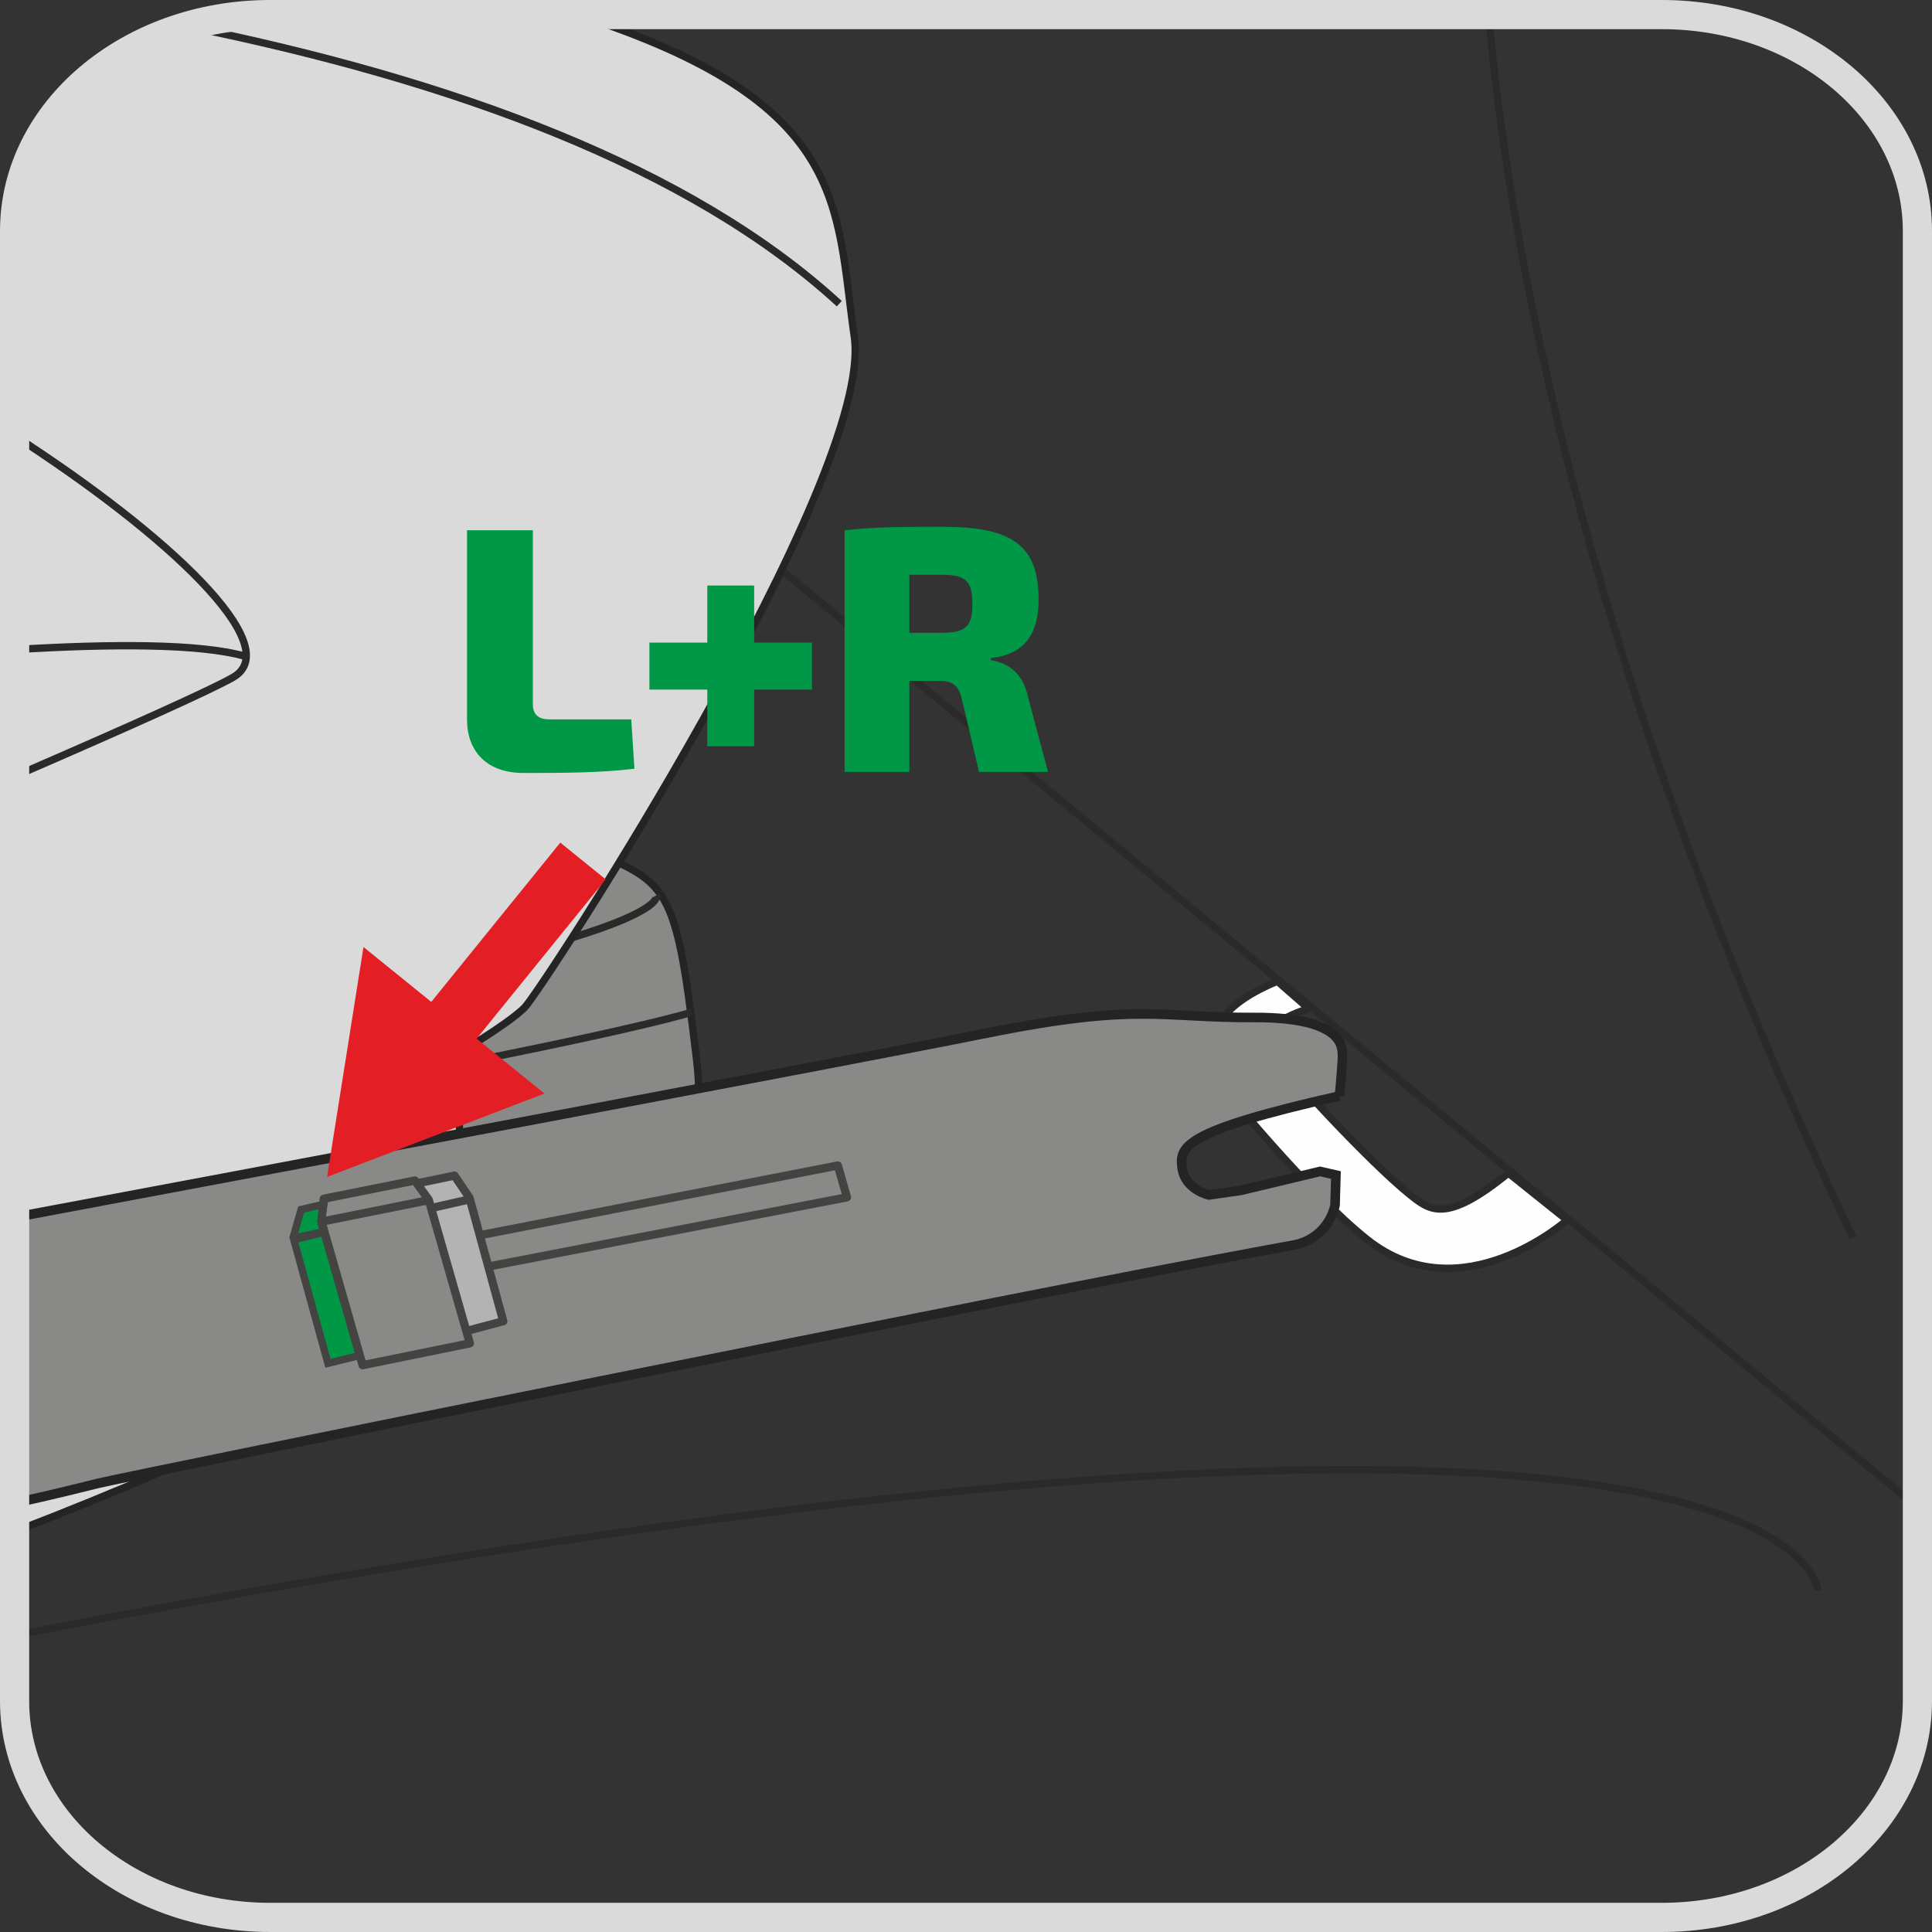
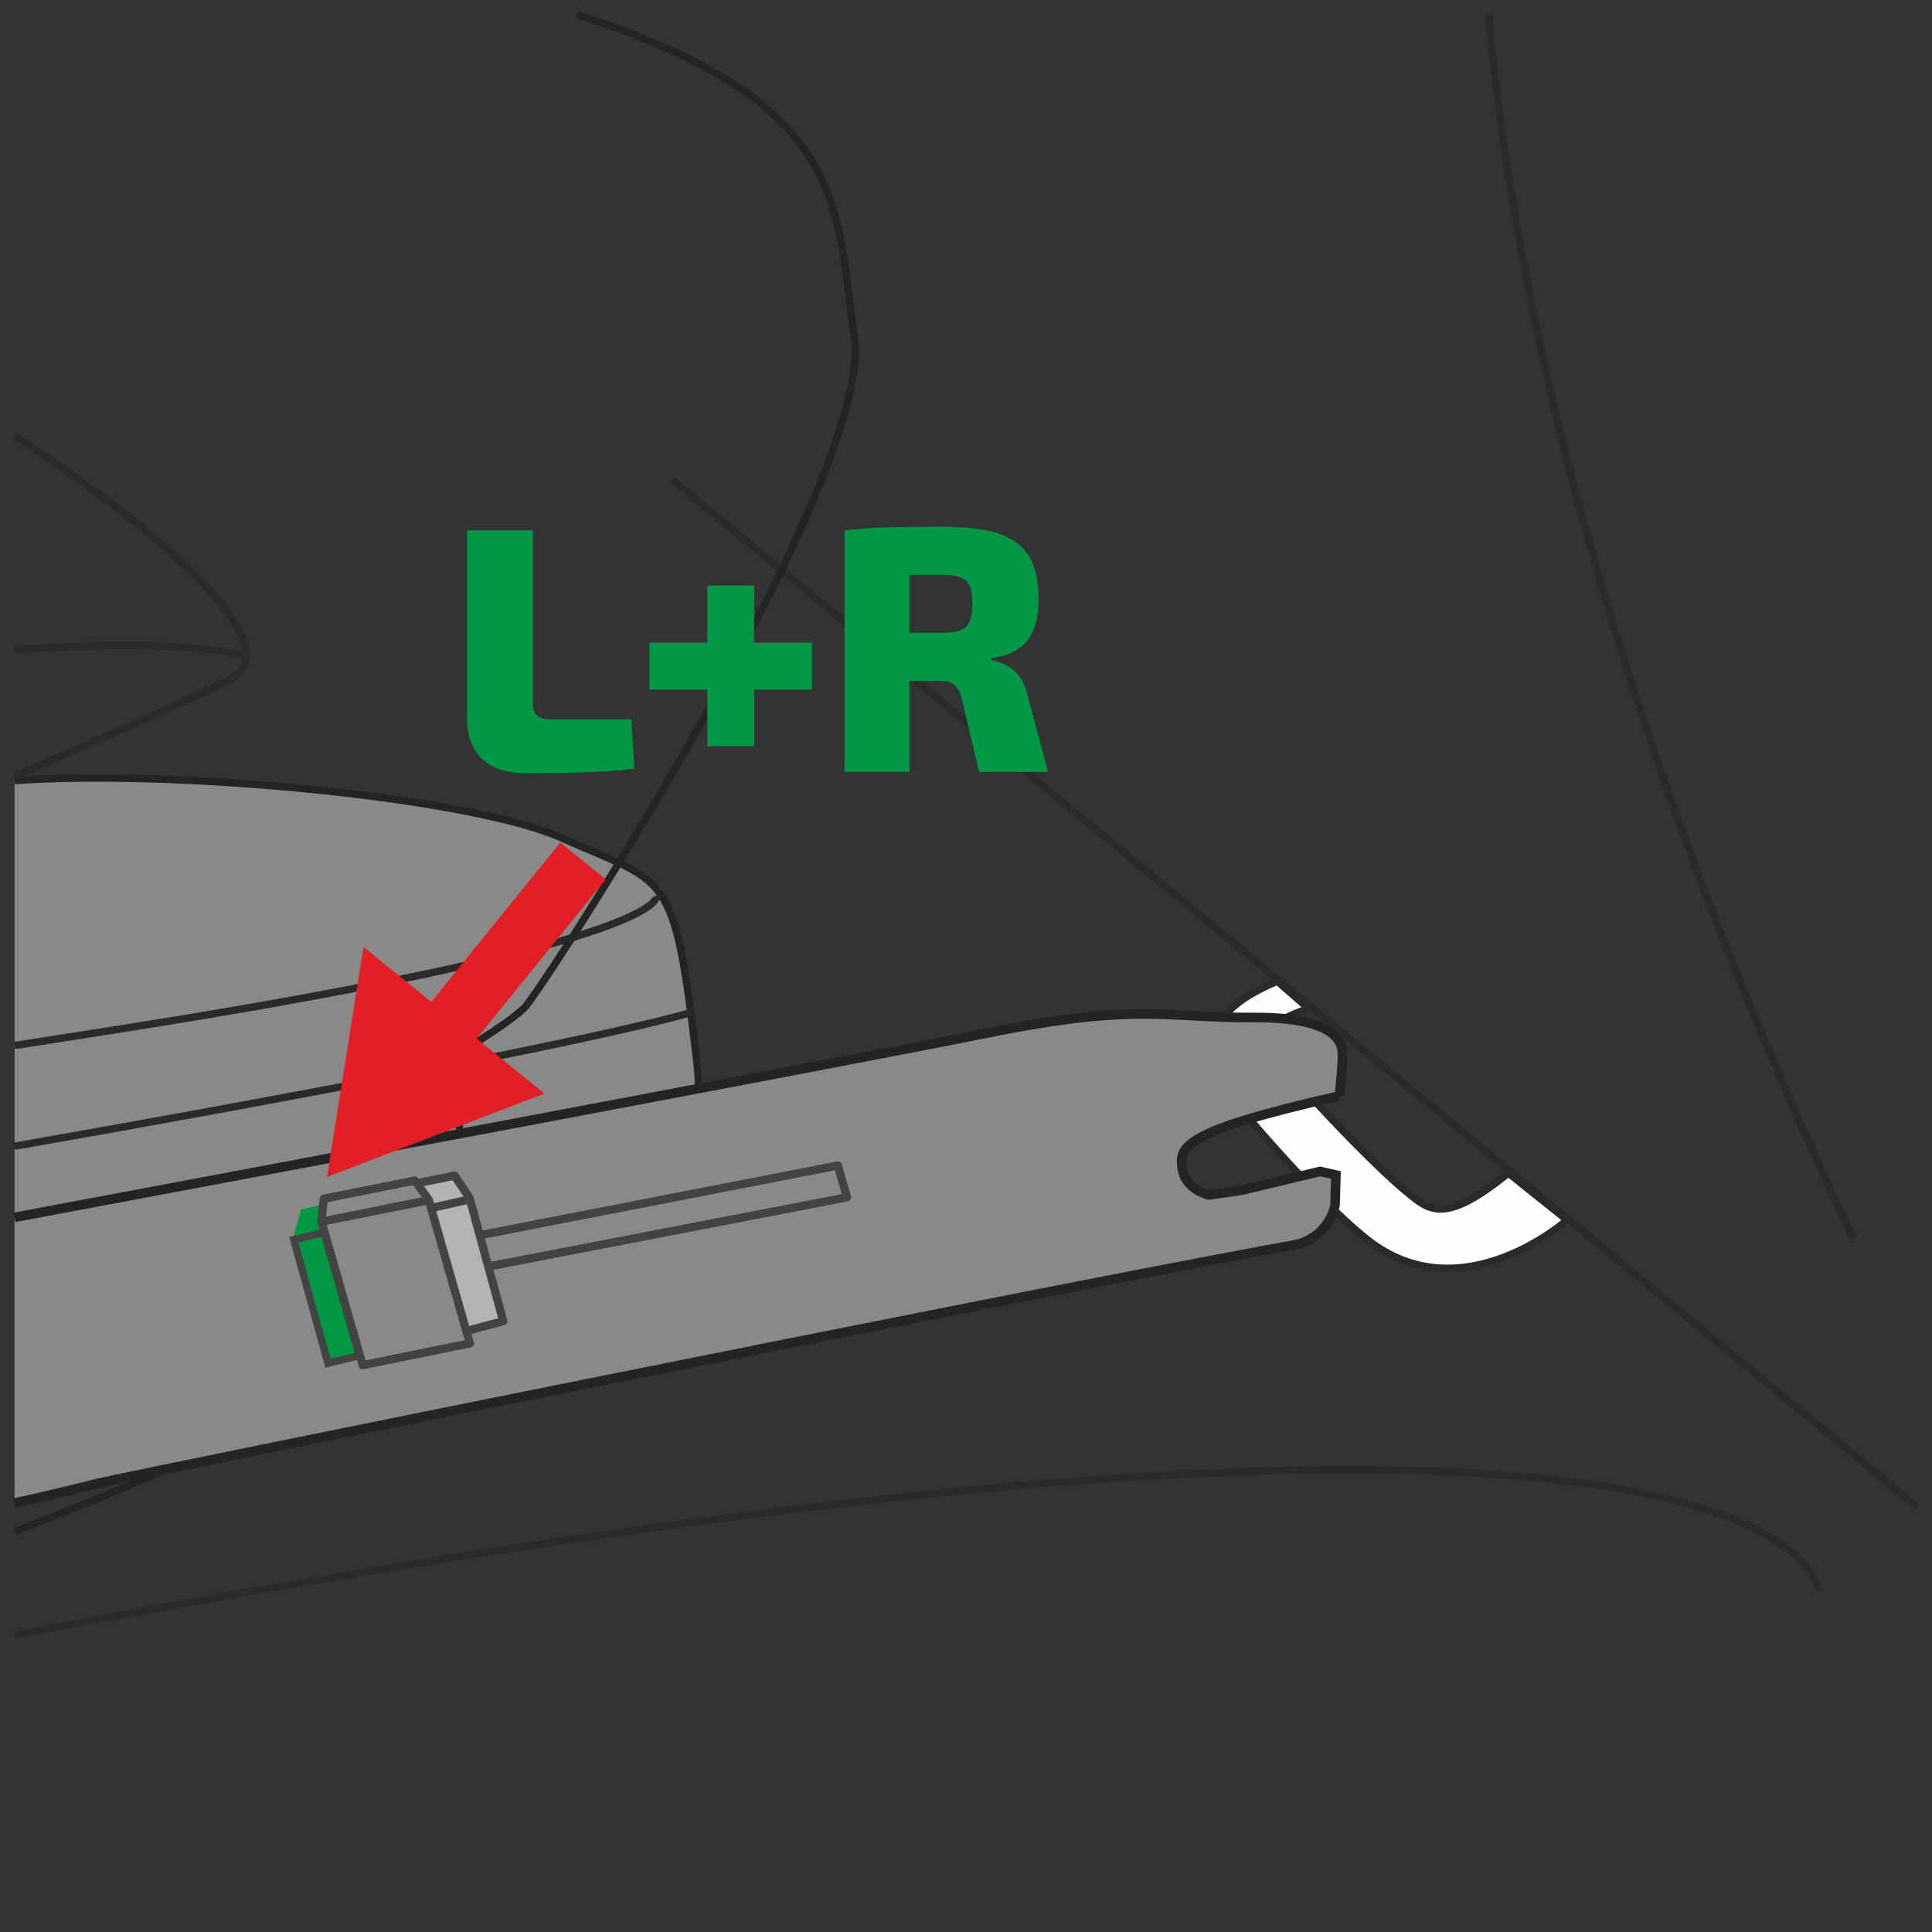
<svg xmlns="http://www.w3.org/2000/svg" xml:space="preserve" width="23.353mm" height="23.353mm" version="1.1" style="shape-rendering:geometricPrecision; text-rendering:geometricPrecision; image-rendering:optimizeQuality; fill-rule:evenodd; clip-rule:evenodd" viewBox="0 0 1262.54 1262.54">
  <rect x="0" y="0" width="1262.54" height="1262.54" fill="#333333" stroke="none" />
  <defs>
    <style type="text/css">
   
    .str5 {stroke:#434342;stroke-width:4.81;stroke-miterlimit:4}
    .str1 {stroke:#2B2A29;stroke-width:4.81;stroke-miterlimit:10}
    .str0 {stroke:#2B2A29;stroke-width:4.81;stroke-miterlimit:4}
    .str2 {stroke:#242424;stroke-width:4.81;stroke-miterlimit:4}
    .str3 {stroke:#242424;stroke-width:6.26;stroke-miterlimit:4}
    .str7 {stroke:#E31E25;stroke-width:38.15;stroke-miterlimit:4}
    .str6 {stroke:#DADADA;stroke-width:19.07;stroke-linecap:round;stroke-miterlimit:10}
    .str4 {stroke:#434342;stroke-width:5.4;stroke-linecap:round;stroke-linejoin:round;stroke-miterlimit:22.926}
    .fil5 {fill:none}
    .fil0 {fill:none;fill-rule:nonzero}
    .fil4 {fill:#B3B3B3}
    .fil1 {fill:#FEFEFE;fill-rule:nonzero}
    .fil3 {fill:#DADADA;fill-rule:nonzero}
    .fil2 {fill:#898988;fill-rule:nonzero}
    .fil7 {fill:#E31E25;fill-rule:nonzero}
    .fil6 {fill:#009847;fill-rule:nonzero}
   
  </style>
  </defs>
  <g id="Слой_x0020_1">
    <path class="fil0 str0" d="M972.81 9.54c11.83,137.16 58.51,421.4 238.06,799.27" />
    <path class="fil0 str0" d="M1187.85 1039.08c0,0 -10.53,-195.35 -1178.33,29.52" />
    <path class="fil1" d="M855.23 659.14c0,0 -35.82,10.24 -25.6,25.59 10.25,15.33 65.32,74.63 91.43,95.67 13.41,10.8 23.71,19.45 64.66,-13.81l38.37 30.71c0,0 -69.08,61.41 -130.5,12.8 -38.53,-30.52 -94.65,-99.78 -94.65,-99.78 0,0 -33.26,-40.93 35.82,-69.08l20.47 17.91z" />
    <path class="fil0 str1" d="M855.23 659.14c0,0 -35.82,10.24 -25.6,25.59 10.25,15.33 65.32,74.63 91.43,95.67 13.41,10.8 23.71,19.45 64.66,-13.81l38.37 30.71c0,0 -69.08,61.41 -130.5,12.8 -38.53,-30.52 -94.65,-99.78 -94.65,-99.78 0,0 -33.26,-40.93 35.82,-69.08l20.47 17.91" />
    <line class="fil0 str0" x1="1253" y1="984.89" x2="439.47" y2="313.72" />
    <path class="fil2" d="M9.52 973.93l357.61 -72.82c0,0 103.01,-82.17 88.11,-208.46 -14.92,-126.3 -18.75,-113.95 -87.86,-144.93 -59.82,-26.82 -252.38,-45.08 -357.86,-37.62l0 463.84z" />
    <path class="fil0 str2" d="M9.52 973.93l357.61 -72.82c0,0 103.01,-82.17 88.11,-208.46 -14.92,-126.3 -18.75,-113.95 -87.86,-144.93 -59.82,-26.82 -252.38,-45.08 -357.86,-37.62" />
    <path class="fil0 str1" d="M9.52 749.05c165.87,-29.09 378.5,-68.97 442.65,-87.57" />
    <path class="fil0 str1" d="M428.94 585.09c0,0 16.52,29.1 -343.64,86.26 -28.15,4.47 -53.29,8.41 -75.78,11.87" />
-     <path class="fil3" d="M107.65 960.84l205.33 -46.25 -16.13 -224.66c0,0 34.44,-20.14 45.83,-31.36 11.37,-11.21 228.83,-346.16 215.62,-438.34 -12.39,-86.51 -3.15,-153.36 -181.23,-210.7l-200.56 0c-92.22,0 -166.98,63.26 -166.98,141.29l0 0 0 850.05c33.29,-12.8 66.07,-26.13 98.13,-40.04z" />
    <path class="fil0 str2" d="M107.65 960.84l205.33 -46.25 -16.13 -224.66c0,0 34.44,-20.14 45.83,-31.36 11.37,-11.21 228.83,-346.16 215.62,-438.34 -12.39,-86.51 -3.15,-153.36 -181.23,-210.7m-367.54 991.34c33.29,-12.8 66.07,-26.13 98.13,-40.04" />
    <path class="fil0 str1" d="M9.52 507.34c76.83,-33.27 129.01,-56.79 142.79,-64.71 35.33,-20.28 -42.76,-93.35 -142.79,-157.88" />
-     <path class="fil0 str1" d="M122.2 17.18c173.73,35.27 328.74,91.69 426.25,181.27" />
    <path class="fil0 str1" d="M9.52 424.51c62.99,-3.83 120.72,-4.03 150.27,4.27" />
    <path class="fil2" d="M875.33 716.2c0,0 2.48,-25.4 1.89,-27.81 -0.59,-2.42 2.88,-23.78 -57.86,-23.47 -60.73,0.3 -74.82,-9.94 -175.54,10.41 -85.79,17.32 -510.31,96.96 -634.29,120.19l0 186.68c24.84,-5.36 45.07,-10.52 54.39,-12.8 22.37,-5.48 604.52,-123.26 763.58,-152.49 6.87,-1.26 12.93,-2.38 18.16,-3.34 13.41,-2.46 23.93,-12.76 26.79,-26.09l0.55 -19.61 -10.28 -2.36 -51.93 12.4 -20.81 2.97c0,0 -15.47,-3.41 -17.45,-17.45 -1.98,-14.06 0.35,-24.16 102.8,-47.24z" />
    <path class="fil0 str3" d="M875.33 716.2c0,0 2.48,-25.4 1.89,-27.81 -0.59,-2.42 2.88,-23.78 -57.86,-23.47 -60.73,0.3 -74.82,-9.94 -175.54,10.41 -85.79,17.32 -510.31,96.96 -634.29,120.19m0 186.68c24.84,-5.36 45.07,-10.52 54.39,-12.8 22.37,-5.48 604.52,-123.26 763.58,-152.49 6.87,-1.26 12.93,-2.38 18.16,-3.34 13.41,-2.46 23.93,-12.76 26.79,-26.09l0.55 -19.61 -10.28 -2.36 -51.93 12.4 -20.81 2.97c0,0 -15.47,-3.41 -17.45,-17.45 -1.98,-14.06 0.35,-24.16 102.8,-47.24" />
    <polyline class="fil0 str4" points="547.51,761.66 296.86,810.46 302.68,830.83 553.48,782.43 547.51,761.66 " />
    <polygon class="fil4" points="317.22,828.39 328.43,863.7 308.78,867.23 303.75,868.25 293.87,833.85 288,813.31 281.28,790.02 272.54,772.81 297.87,768.05 308.25,784.62 311.84,806.1 " />
    <line class="fil5 str4" x1="283.57" y1="789.05" x2="306.42" y2="783.88" />
    <line class="fil5 str4" x1="209.5" y1="798.48" x2="279.62" y2="784.39" />
    <polyline class="fil5 str4" points="305.66,869.57 328.88,863.4 306.84,782.84 297.02,768.25 272.58,773.31 " />
    <polygon class="fil6" points="191.41,809.25 196.79,790.4 211.61,786.95 209.66,798.18 211.16,804.92 " />
-     <polyline class="fil0 str5" points="191.41,809.25 196.79,790.4 211.61,786.95 209.66,798.18 211.16,804.92 191.41,809.25 " />
    <polygon class="fil6" points="211.76,805.36 192.02,810.15 214.3,890.92 234.8,885.84 " />
    <polyline class="fil0 str5" points="211.76,805.36 192.02,810.15 214.3,890.92 234.8,885.84 211.76,805.36 " />
    <polyline class="fil0 str4" points="211.61,783.37 210.05,798.11 236.98,892.12 307.05,877.85 280.14,783.96 271.06,771.45 211.61,783.37 " />
-     <path class="fil0 str6" d="M1253 1111.69c0,78.05 -74.74,141.31 -166.96,141.31l-909.54 0c-92.2,0 -166.96,-63.26 -166.96,-141.31l0 -960.85c0,-78.04 74.76,-141.31 166.96,-141.31l909.54 0c92.22,0 166.96,63.26 166.96,141.31l0 960.85z" />
    <path class="fil6" d="M348.22 346.51l-43.01 0 0 123.78c0,20.63 12.78,34.84 36.85,34.84 24.46,0 50.08,0 72.53,-2.79l-2.08 -32.24 -53.52 0c-7.33,0 -10.77,-3.44 -10.77,-9.86l0 -113.73zm182.37 104.13l0 -30.69 -37.76 0 0 -37.3 -30.62 0 0 37.3 -37.82 0 0 30.69 37.82 0 0 37.04 30.62 0 0 -37.04 37.76 0zm154.28 53.78l-13.04 -48.72c-3.63,-18.1 -15.76,-22.9 -24.26,-24.26l0 -1.43c23.61,-2.47 31.14,-17.84 31.14,-38.21 0,-36.59 -18.75,-47.55 -62.93,-47.55 -29.97,0 -43.73,0.19 -63.84,2.27l0 157.91 42.3 0 0 -59.49 19.46 0c8.69,0 12.59,2.72 14.86,11.87l11.22 47.62 45.09 0zm-90.63 -90.89l0 -37.95 20.63 0c16.22,0 20.57,3.89 20.57,19.01 0,15.05 -4.35,18.94 -20.57,18.94l-20.63 0z" />
    <line class="fil0 str7" x1="380.97" y1="562.64" x2="282.64" y2="684.03" />
    <polygon class="fil7" points="237.53,618.86 213.73,769.13 355.78,714.62 " />
  </g>
</svg>